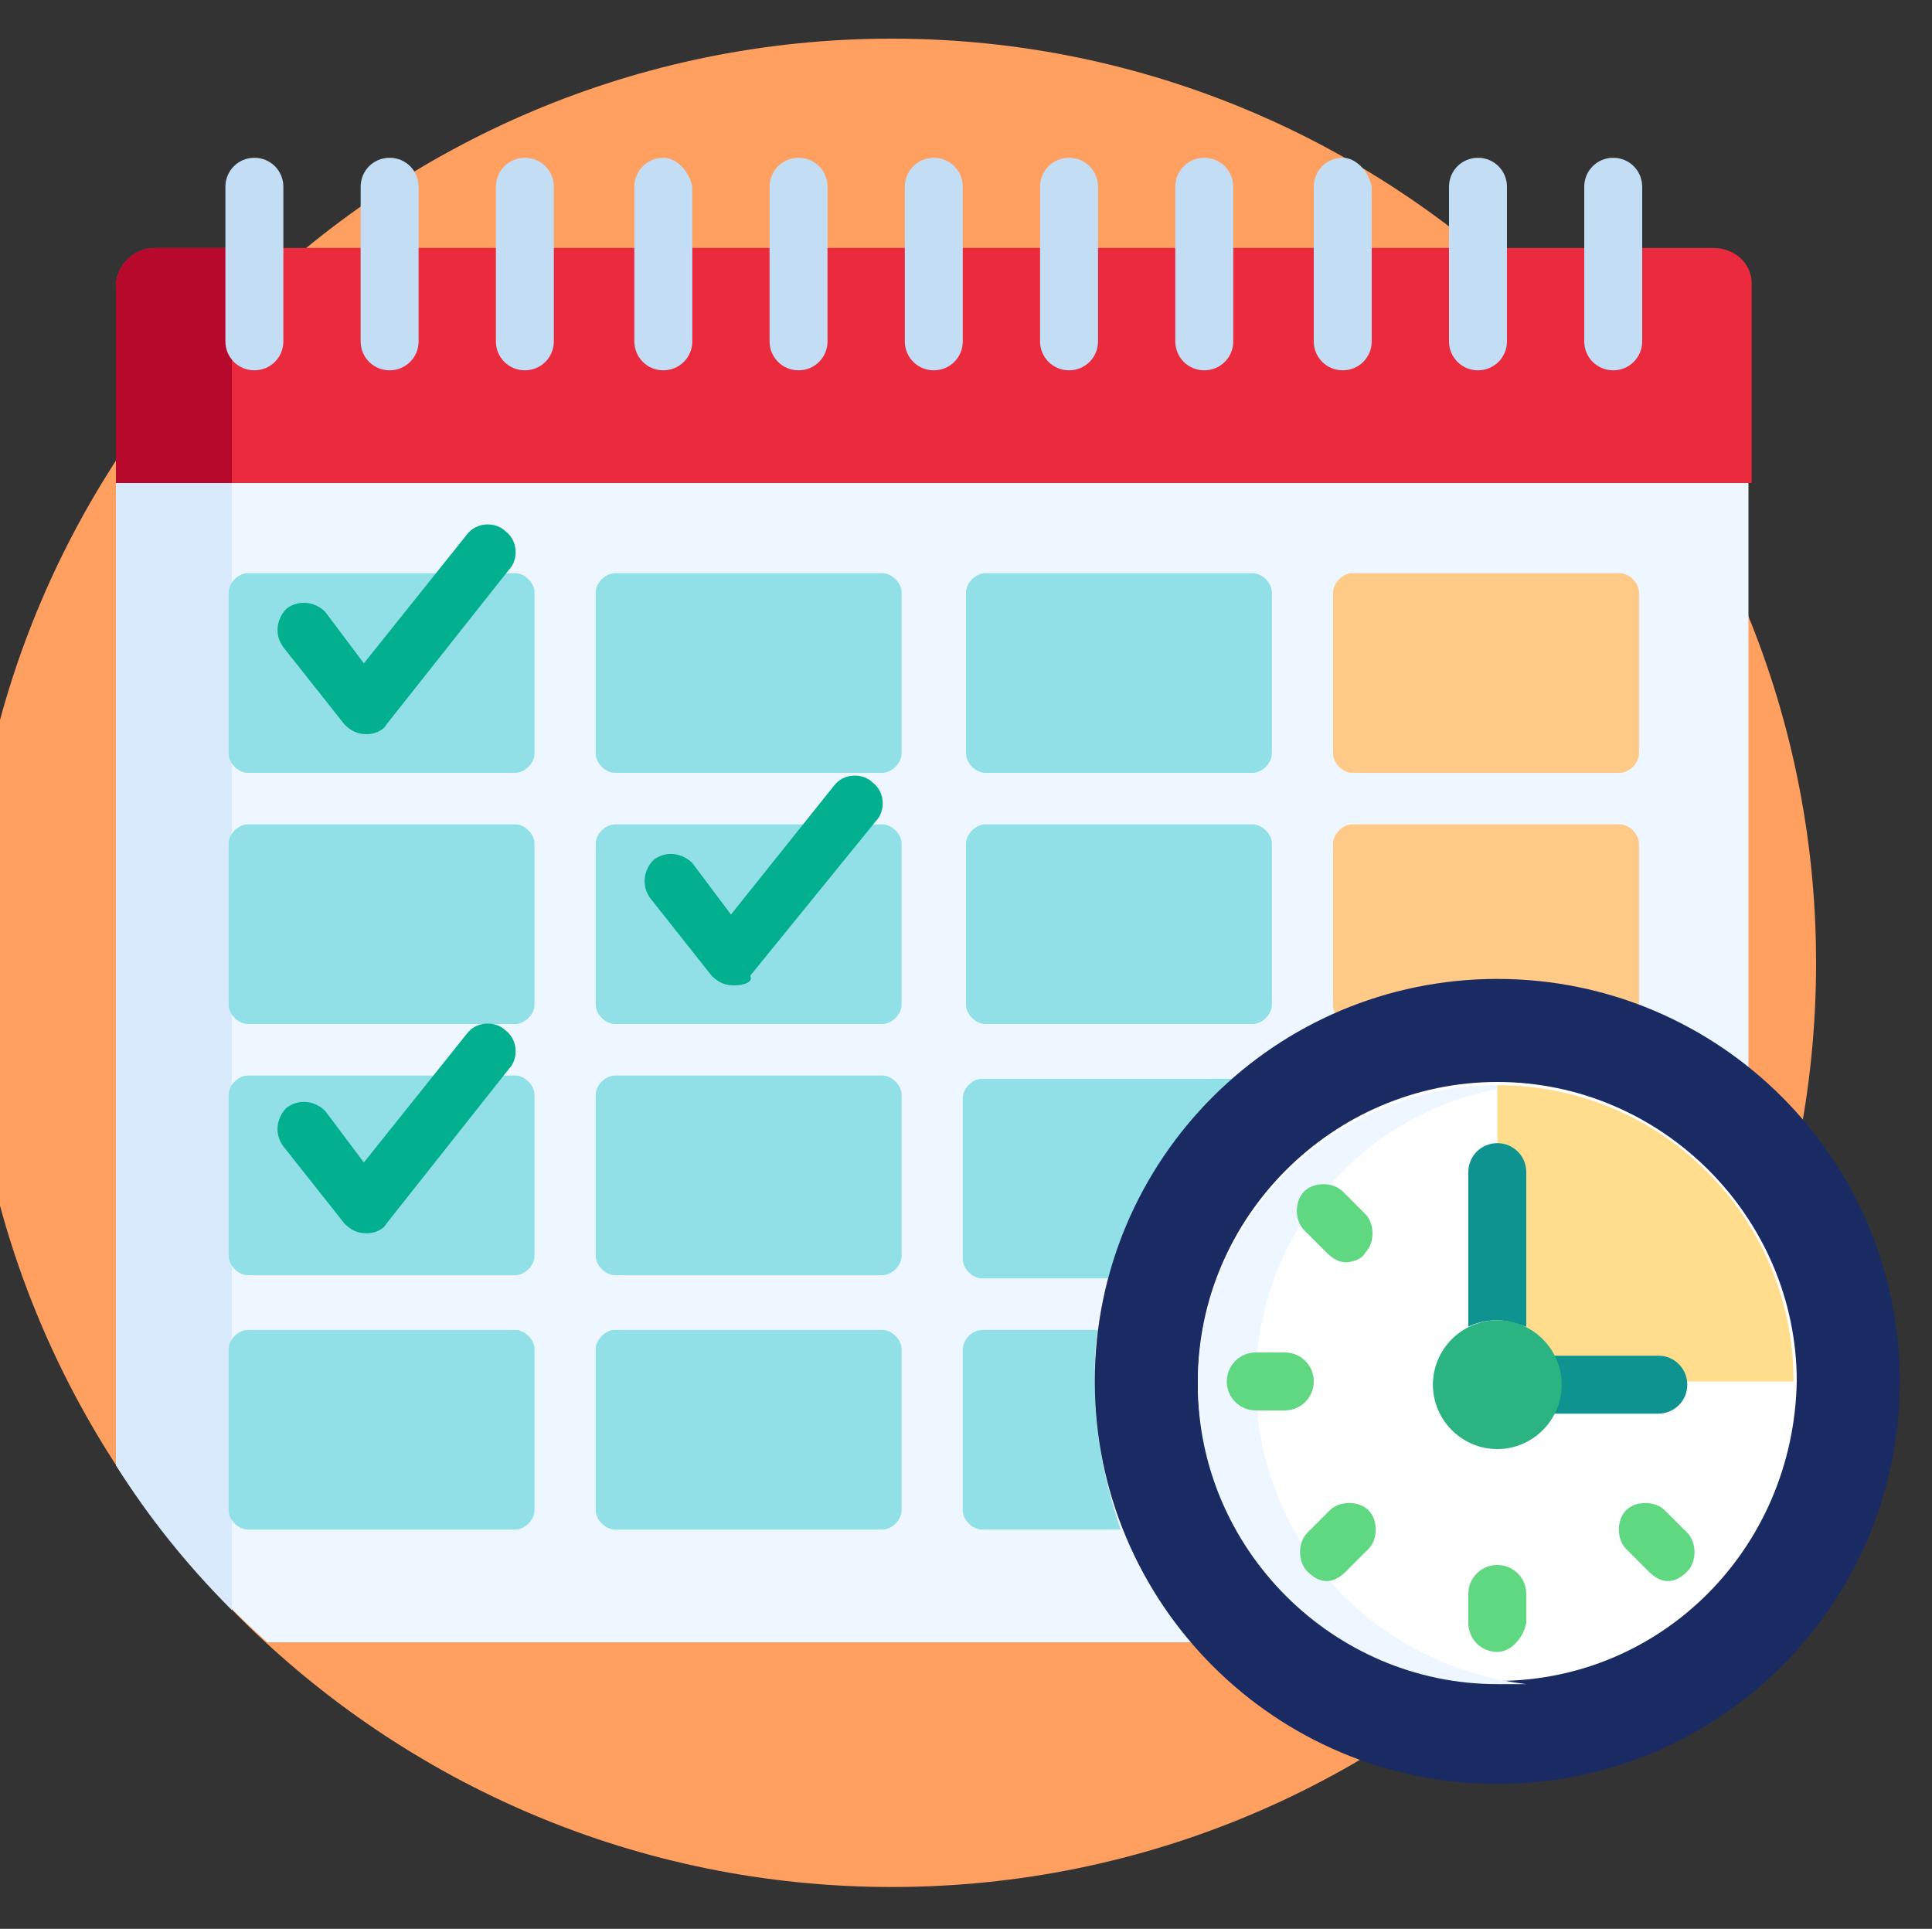
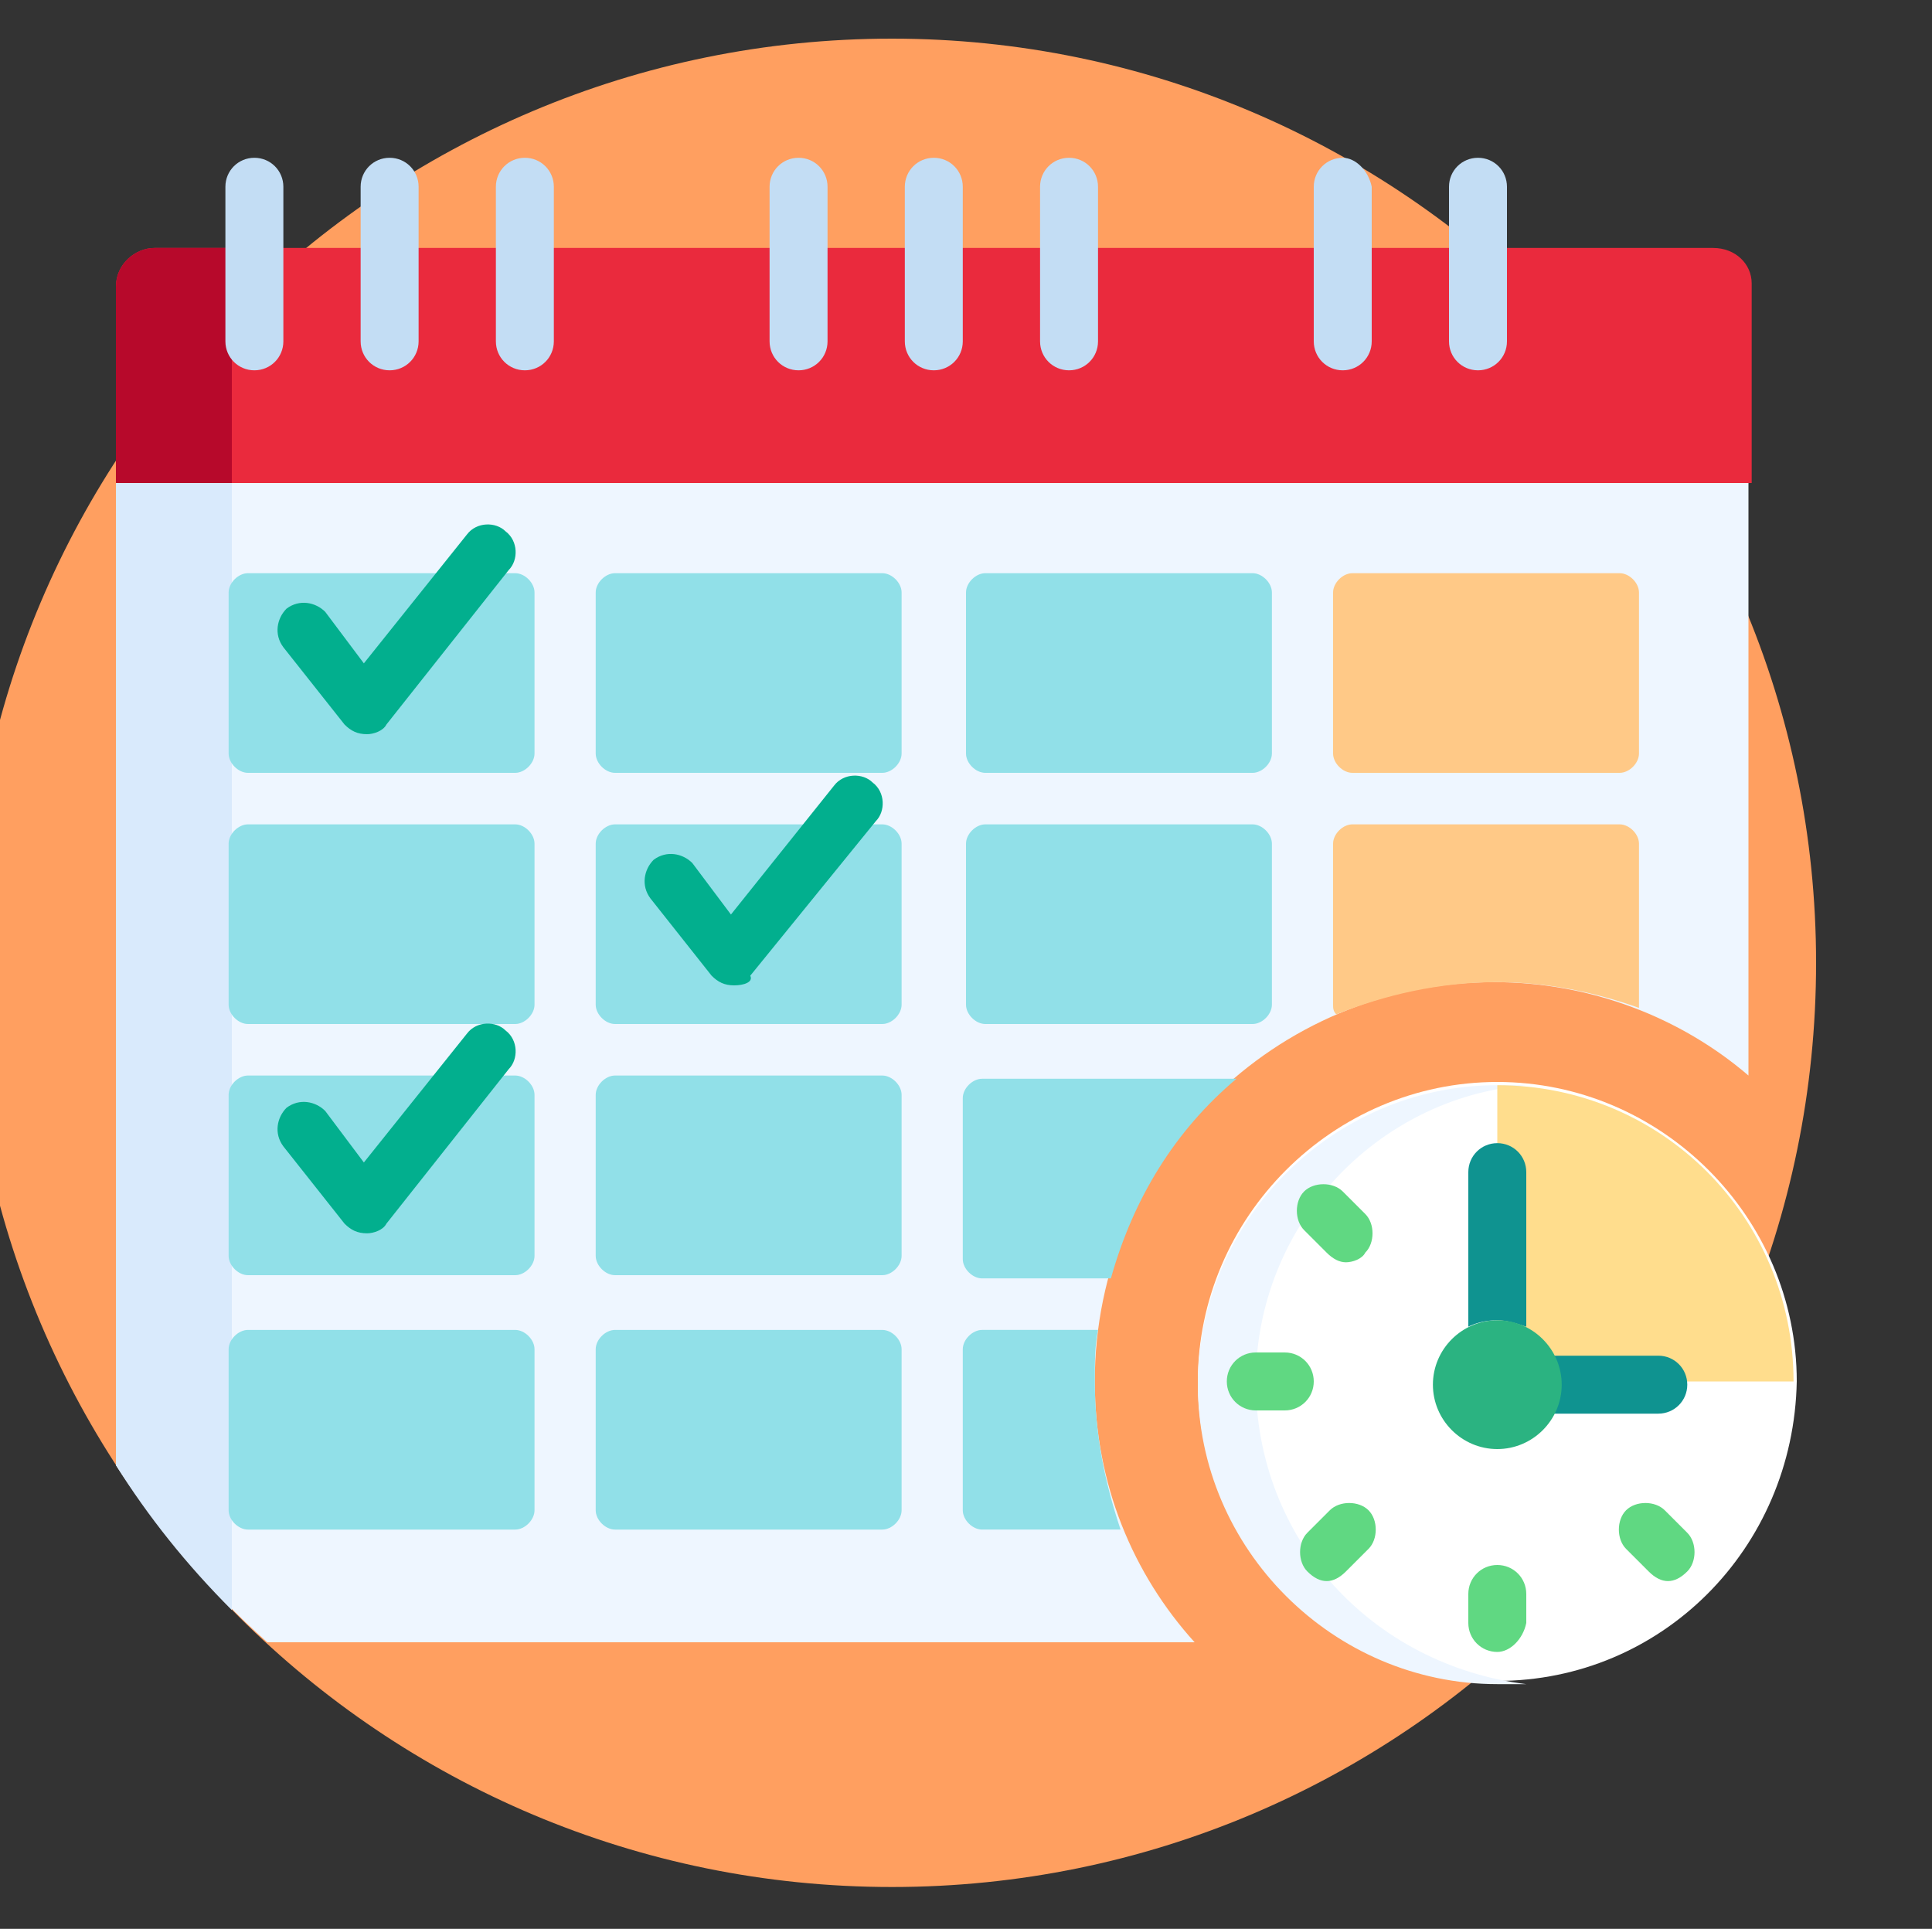
<svg xmlns="http://www.w3.org/2000/svg" id="Layer_1" x="0px" y="0px" width="60px" height="59.9px" viewBox="0 0 60 59.9" style="enable-background:new 0 0 60 59.9;" xml:space="preserve">
  <rect x="0" y="0" width="60" height="59.9" fill="#333333" stroke="none" />
  <style type="text/css">	.st0{fill:#FF9F60;}	.st1{fill:#EEF6FF;}	.st2{fill:#D9EAFC;}	.st3{fill:#EA2A3D;}	.st4{fill:#B7092B;}	.st5{fill:#91E0E8;}	.st6{fill:#FFC987;}	.st7{fill:#C3DDF4;}	.st8{fill:#1A2B63;}	.st9{fill:#FFFFFF;}	.st10{fill:#FFDD8D;}	.st11{fill:#0F9390;}	.st12{fill:#2BB381;}	.st13{fill:#60D882;}	.st14{fill:#02AF8E;}</style>
  <path class="st0" d="M56.4,29.9c0,15.9-12.9,28.7-28.7,28.7S-1,45.8-1,29.9S11.9,1.2,27.7,1.2S56.4,14.1,56.4,29.9z" />
  <path class="st1" d="M34,42.9c0-6.9,5.6-12.4,12.4-12.4c3,0,5.8,1.1,7.9,2.9V14.8H3.6v30.7c1.3,2,2.9,3.9,4.7,5.5h28.8 C35.2,48.9,34,46.1,34,42.9z" />
  <path class="st2" d="M3.6,14.8v30.7c1,1.6,2.2,3.1,3.6,4.5V14.8H3.6z" />
  <path class="st3" d="M53.2,7.7H4.8c-0.6,0-1.2,0.5-1.2,1.2v6.1h50.8V8.8C54.4,8.2,53.9,7.7,53.2,7.7z" />
  <path class="st4" d="M8.4,7.7H4.8c-0.6,0-1.2,0.5-1.2,1.2v6.1h3.6V8.8C7.2,8.2,7.7,7.7,8.4,7.7z" />
  <path class="st5" d="M16.6,23.4c0,0.3-0.3,0.6-0.6,0.6H7.7c-0.3,0-0.6-0.3-0.6-0.6v-5c0-0.3,0.3-0.6,0.6-0.6h8.3 c0.3,0,0.6,0.3,0.6,0.6V23.4z" />
  <path class="st5" d="M28,23.4c0,0.3-0.3,0.6-0.6,0.6h-8.3c-0.3,0-0.6-0.3-0.6-0.6v-5c0-0.3,0.3-0.6,0.6-0.6h8.3 c0.3,0,0.6,0.3,0.6,0.6V23.4z" />
  <path class="st5" d="M39.5,23.4c0,0.3-0.3,0.6-0.6,0.6h-8.3c-0.3,0-0.6-0.3-0.6-0.6v-5c0-0.3,0.3-0.6,0.6-0.6h8.3 c0.3,0,0.6,0.3,0.6,0.6V23.4z" />
  <path class="st6" d="M50.9,23.4c0,0.3-0.3,0.6-0.6,0.6h-8.3c-0.3,0-0.6-0.3-0.6-0.6v-5c0-0.3,0.3-0.6,0.6-0.6h8.3 c0.3,0,0.6,0.3,0.6,0.6V23.4z" />
  <path class="st5" d="M16.6,31.2c0,0.3-0.3,0.6-0.6,0.6H7.7c-0.3,0-0.6-0.3-0.6-0.6v-5c0-0.3,0.3-0.6,0.6-0.6h8.3 c0.3,0,0.6,0.3,0.6,0.6V31.2z" />
  <path class="st5" d="M28,31.2c0,0.3-0.3,0.6-0.6,0.6h-8.3c-0.3,0-0.6-0.3-0.6-0.6v-5c0-0.3,0.3-0.6,0.6-0.6h8.3 c0.3,0,0.6,0.3,0.6,0.6V31.2z" />
  <path class="st5" d="M39.5,31.2c0,0.3-0.3,0.6-0.6,0.6h-8.3c-0.3,0-0.6-0.3-0.6-0.6v-5c0-0.3,0.3-0.6,0.6-0.6h8.3 c0.3,0,0.6,0.3,0.6,0.6V31.2z" />
  <path class="st6" d="M46.5,30.5c1.5,0,3,0.3,4.4,0.8c0,0,0-0.1,0-0.1v-5c0-0.3-0.3-0.6-0.6-0.6h-8.3c-0.3,0-0.6,0.3-0.6,0.6v5 c0,0.1,0,0.2,0.1,0.3C43,30.9,44.7,30.5,46.5,30.5z" />
  <path class="st5" d="M16.6,39c0,0.3-0.3,0.6-0.6,0.6H7.7c-0.3,0-0.6-0.3-0.6-0.6v-5c0-0.3,0.3-0.6,0.6-0.6h8.3 c0.3,0,0.6,0.3,0.6,0.6V39z" />
  <path class="st5" d="M28,39c0,0.3-0.3,0.6-0.6,0.6h-8.3c-0.3,0-0.6-0.3-0.6-0.6v-5c0-0.3,0.3-0.6,0.6-0.6h8.3c0.3,0,0.6,0.3,0.6,0.6 V39z" />
  <path class="st5" d="M38.4,33.5h-7.9c-0.3,0-0.6,0.3-0.6,0.6v5c0,0.3,0.3,0.6,0.6,0.6h4C35.2,37.2,36.5,35.1,38.4,33.5z" />
  <path class="st5" d="M16.6,46.9c0,0.3-0.3,0.6-0.6,0.6H7.7c-0.3,0-0.6-0.3-0.6-0.6v-5c0-0.3,0.3-0.6,0.6-0.6h8.3 c0.3,0,0.6,0.3,0.6,0.6V46.9z" />
  <path class="st5" d="M28,46.9c0,0.3-0.3,0.6-0.6,0.6h-8.3c-0.3,0-0.6-0.3-0.6-0.6v-5c0-0.3,0.3-0.6,0.6-0.6h8.3 c0.3,0,0.6,0.3,0.6,0.6V46.9z" />
  <path class="st5" d="M34,42.9c0-0.6,0-1.1,0.1-1.6h-3.6c-0.3,0-0.6,0.3-0.6,0.6v5c0,0.3,0.3,0.6,0.6,0.6h4.3 C34.3,46,34,44.5,34,42.9z" />
  <g>
    <path class="st7" d="M7.9,4.9C7.4,4.9,7,5.3,7,5.8v4.8c0,0.5,0.4,0.9,0.9,0.9s0.9-0.4,0.9-0.9V5.8C8.8,5.3,8.4,4.9,7.9,4.9z" />
    <path class="st7" d="M12.1,4.9c-0.5,0-0.9,0.4-0.9,0.9v4.8c0,0.5,0.4,0.9,0.9,0.9s0.9-0.4,0.9-0.9V5.8C13,5.3,12.6,4.9,12.1,4.9z" />
    <path class="st7" d="M16.3,4.9c-0.5,0-0.9,0.4-0.9,0.9v4.8c0,0.5,0.4,0.9,0.9,0.9s0.9-0.4,0.9-0.9V5.8C17.2,5.3,16.8,4.9,16.3,4.9z  " />
-     <path class="st7" d="M20.6,4.9c-0.5,0-0.9,0.4-0.9,0.9v4.8c0,0.5,0.4,0.9,0.9,0.9s0.9-0.4,0.9-0.9V5.8C21.4,5.3,21,4.9,20.6,4.9z" />
    <path class="st7" d="M24.8,4.9c-0.5,0-0.9,0.4-0.9,0.9v4.8c0,0.5,0.4,0.9,0.9,0.9s0.9-0.4,0.9-0.9V5.8C25.7,5.3,25.3,4.9,24.8,4.9z  " />
    <path class="st7" d="M29,4.9c-0.5,0-0.9,0.4-0.9,0.9v4.8c0,0.5,0.4,0.9,0.9,0.9s0.9-0.4,0.9-0.9V5.8C29.9,5.3,29.5,4.9,29,4.9z" />
    <path class="st7" d="M33.2,4.9c-0.5,0-0.9,0.4-0.9,0.9v4.8c0,0.5,0.4,0.9,0.9,0.9s0.9-0.4,0.9-0.9V5.8C34.1,5.3,33.7,4.9,33.2,4.9z  " />
-     <path class="st7" d="M37.4,4.9c-0.5,0-0.9,0.4-0.9,0.9v4.8c0,0.5,0.4,0.9,0.9,0.9s0.9-0.4,0.9-0.9V5.8C38.3,5.3,37.9,4.9,37.4,4.9z  " />
    <path class="st7" d="M41.7,4.9c-0.5,0-0.9,0.4-0.9,0.9v4.8c0,0.5,0.4,0.9,0.9,0.9s0.9-0.4,0.9-0.9V5.8C42.5,5.3,42.1,4.9,41.7,4.9z  " />
    <path class="st7" d="M45.9,4.9c-0.5,0-0.9,0.4-0.9,0.9v4.8c0,0.5,0.4,0.9,0.9,0.9s0.9-0.4,0.9-0.9V5.8C46.8,5.3,46.4,4.9,45.9,4.9z  " />
-     <path class="st7" d="M50.1,4.9c-0.5,0-0.9,0.4-0.9,0.9v4.8c0,0.5,0.4,0.9,0.9,0.9s0.9-0.4,0.9-0.9V5.8C51,5.3,50.6,4.9,50.1,4.9z" />
  </g>
-   <path class="st8" d="M59,42.9c0,6.9-5.6,12.5-12.5,12.5c-6.9,0-12.5-5.6-12.5-12.5c0-6.9,5.6-12.5,12.5-12.5 C53.4,30.4,59,36,59,42.9z" />
  <path class="st9" d="M46.5,52.2c-5.1,0-9.3-4.2-9.3-9.3c0-5.1,4.2-9.3,9.3-9.3c5.1,0,9.3,4.2,9.3,9.3C55.7,48.1,51.6,52.2,46.5,52.2 z" />
  <path class="st1" d="M39,42.9c0-4.8,3.7-8.8,8.4-9.2c-0.3,0-0.6,0-0.9,0c-5.1,0-9.3,4.2-9.3,9.3c0,5.1,4.2,9.3,9.3,9.3 c0.3,0,0.6,0,0.9,0C42.6,51.7,39,47.8,39,42.9z" />
  <path class="st10" d="M46.5,33.7V41c1.1,0,1.9,0.9,1.9,1.9h7.3C55.7,37.8,51.6,33.7,46.5,33.7z" />
  <path class="st11" d="M46.5,41c0.3,0,0.6,0.1,0.9,0.2v-4.8c0-0.5-0.4-0.9-0.9-0.9c-0.5,0-0.9,0.4-0.9,0.9v4.8 C45.8,41.1,46.1,41,46.5,41z" />
  <path class="st11" d="M51.5,42.1h-3.4c0.1,0.3,0.2,0.6,0.2,0.9c0,0.3-0.1,0.6-0.2,0.9h3.4c0.5,0,0.9-0.4,0.9-0.9 C52.4,42.5,52,42.1,51.5,42.1z" />
  <path class="st12" d="M46.5,45c-1.1,0-2-0.9-2-2c0-1.1,0.9-2,2-2c1.1,0,2,0.9,2,2C48.5,44.1,47.6,45,46.5,45z" />
  <path class="st13" d="M46.5,51.3c-0.5,0-0.9-0.4-0.9-0.9v-0.9c0-0.5,0.4-0.9,0.9-0.9c0.5,0,0.9,0.4,0.9,0.9v0.9 C47.3,50.9,46.9,51.3,46.5,51.3z" />
  <path class="st13" d="M41.2,49.1c-0.2,0-0.4-0.1-0.6-0.3c-0.3-0.3-0.3-0.9,0-1.2l0.7-0.7c0.3-0.3,0.9-0.3,1.2,0s0.3,0.9,0,1.2 l-0.7,0.7C41.6,49,41.4,49.1,41.2,49.1z" />
  <path class="st13" d="M39.9,43.8H39c-0.5,0-0.9-0.4-0.9-0.9c0-0.5,0.4-0.9,0.9-0.9h0h0.9c0.5,0,0.9,0.4,0.9,0.9 C40.8,43.4,40.4,43.8,39.9,43.8z" />
  <path class="st13" d="M41.8,39.2c-0.2,0-0.4-0.1-0.6-0.3l-0.7-0.7c-0.3-0.3-0.3-0.9,0-1.2c0.3-0.3,0.9-0.3,1.2,0l0.7,0.7 c0.3,0.3,0.3,0.9,0,1.2C42.3,39.1,42,39.2,41.8,39.2z" />
-   <path class="st13" d="M51.8,49.1c-0.2,0-0.4-0.1-0.6-0.3l-0.7-0.7c-0.3-0.3-0.3-0.9,0-1.2c0.3-0.3,0.9-0.3,1.2,0l0.7,0.7 c0.3,0.3,0.3,0.9,0,1.2C52.2,49,52,49.1,51.8,49.1z" />
+   <path class="st13" d="M51.8,49.1c-0.2,0-0.4-0.1-0.6-0.3l-0.7-0.7c-0.3-0.3-0.3-0.9,0-1.2c0.3-0.3,0.9-0.3,1.2,0l0.7,0.7 c0.3,0.3,0.3,0.9,0,1.2C52.2,49,52,49.1,51.8,49.1" />
  <path class="st14" d="M11.4,22.8c-0.3,0-0.5-0.1-0.7-0.3l-1.9-2.4c-0.3-0.4-0.2-0.9,0.1-1.2c0.4-0.3,0.9-0.2,1.2,0.1l1.2,1.6l3.2-4 c0.3-0.4,0.9-0.4,1.2-0.1c0.4,0.3,0.4,0.9,0.1,1.2L12,22.5C11.9,22.7,11.6,22.8,11.4,22.8z" />
  <path class="st14" d="M11.4,38.3c-0.3,0-0.5-0.1-0.7-0.3l-1.9-2.4c-0.3-0.4-0.2-0.9,0.1-1.2c0.4-0.3,0.9-0.2,1.2,0.1l1.2,1.6l3.2-4 c0.3-0.4,0.9-0.4,1.2-0.1c0.4,0.3,0.4,0.9,0.1,1.2L12,38C11.9,38.2,11.6,38.3,11.4,38.3z" />
  <path class="st14" d="M22.8,30.6c-0.3,0-0.5-0.1-0.7-0.3l-1.9-2.4c-0.3-0.4-0.2-0.9,0.1-1.2c0.4-0.3,0.9-0.2,1.2,0.1l1.2,1.6l3.2-4 c0.3-0.4,0.9-0.4,1.2-0.1c0.4,0.3,0.4,0.9,0.1,1.2l-3.9,4.8C23.4,30.5,23.1,30.6,22.8,30.6z" />
</svg>